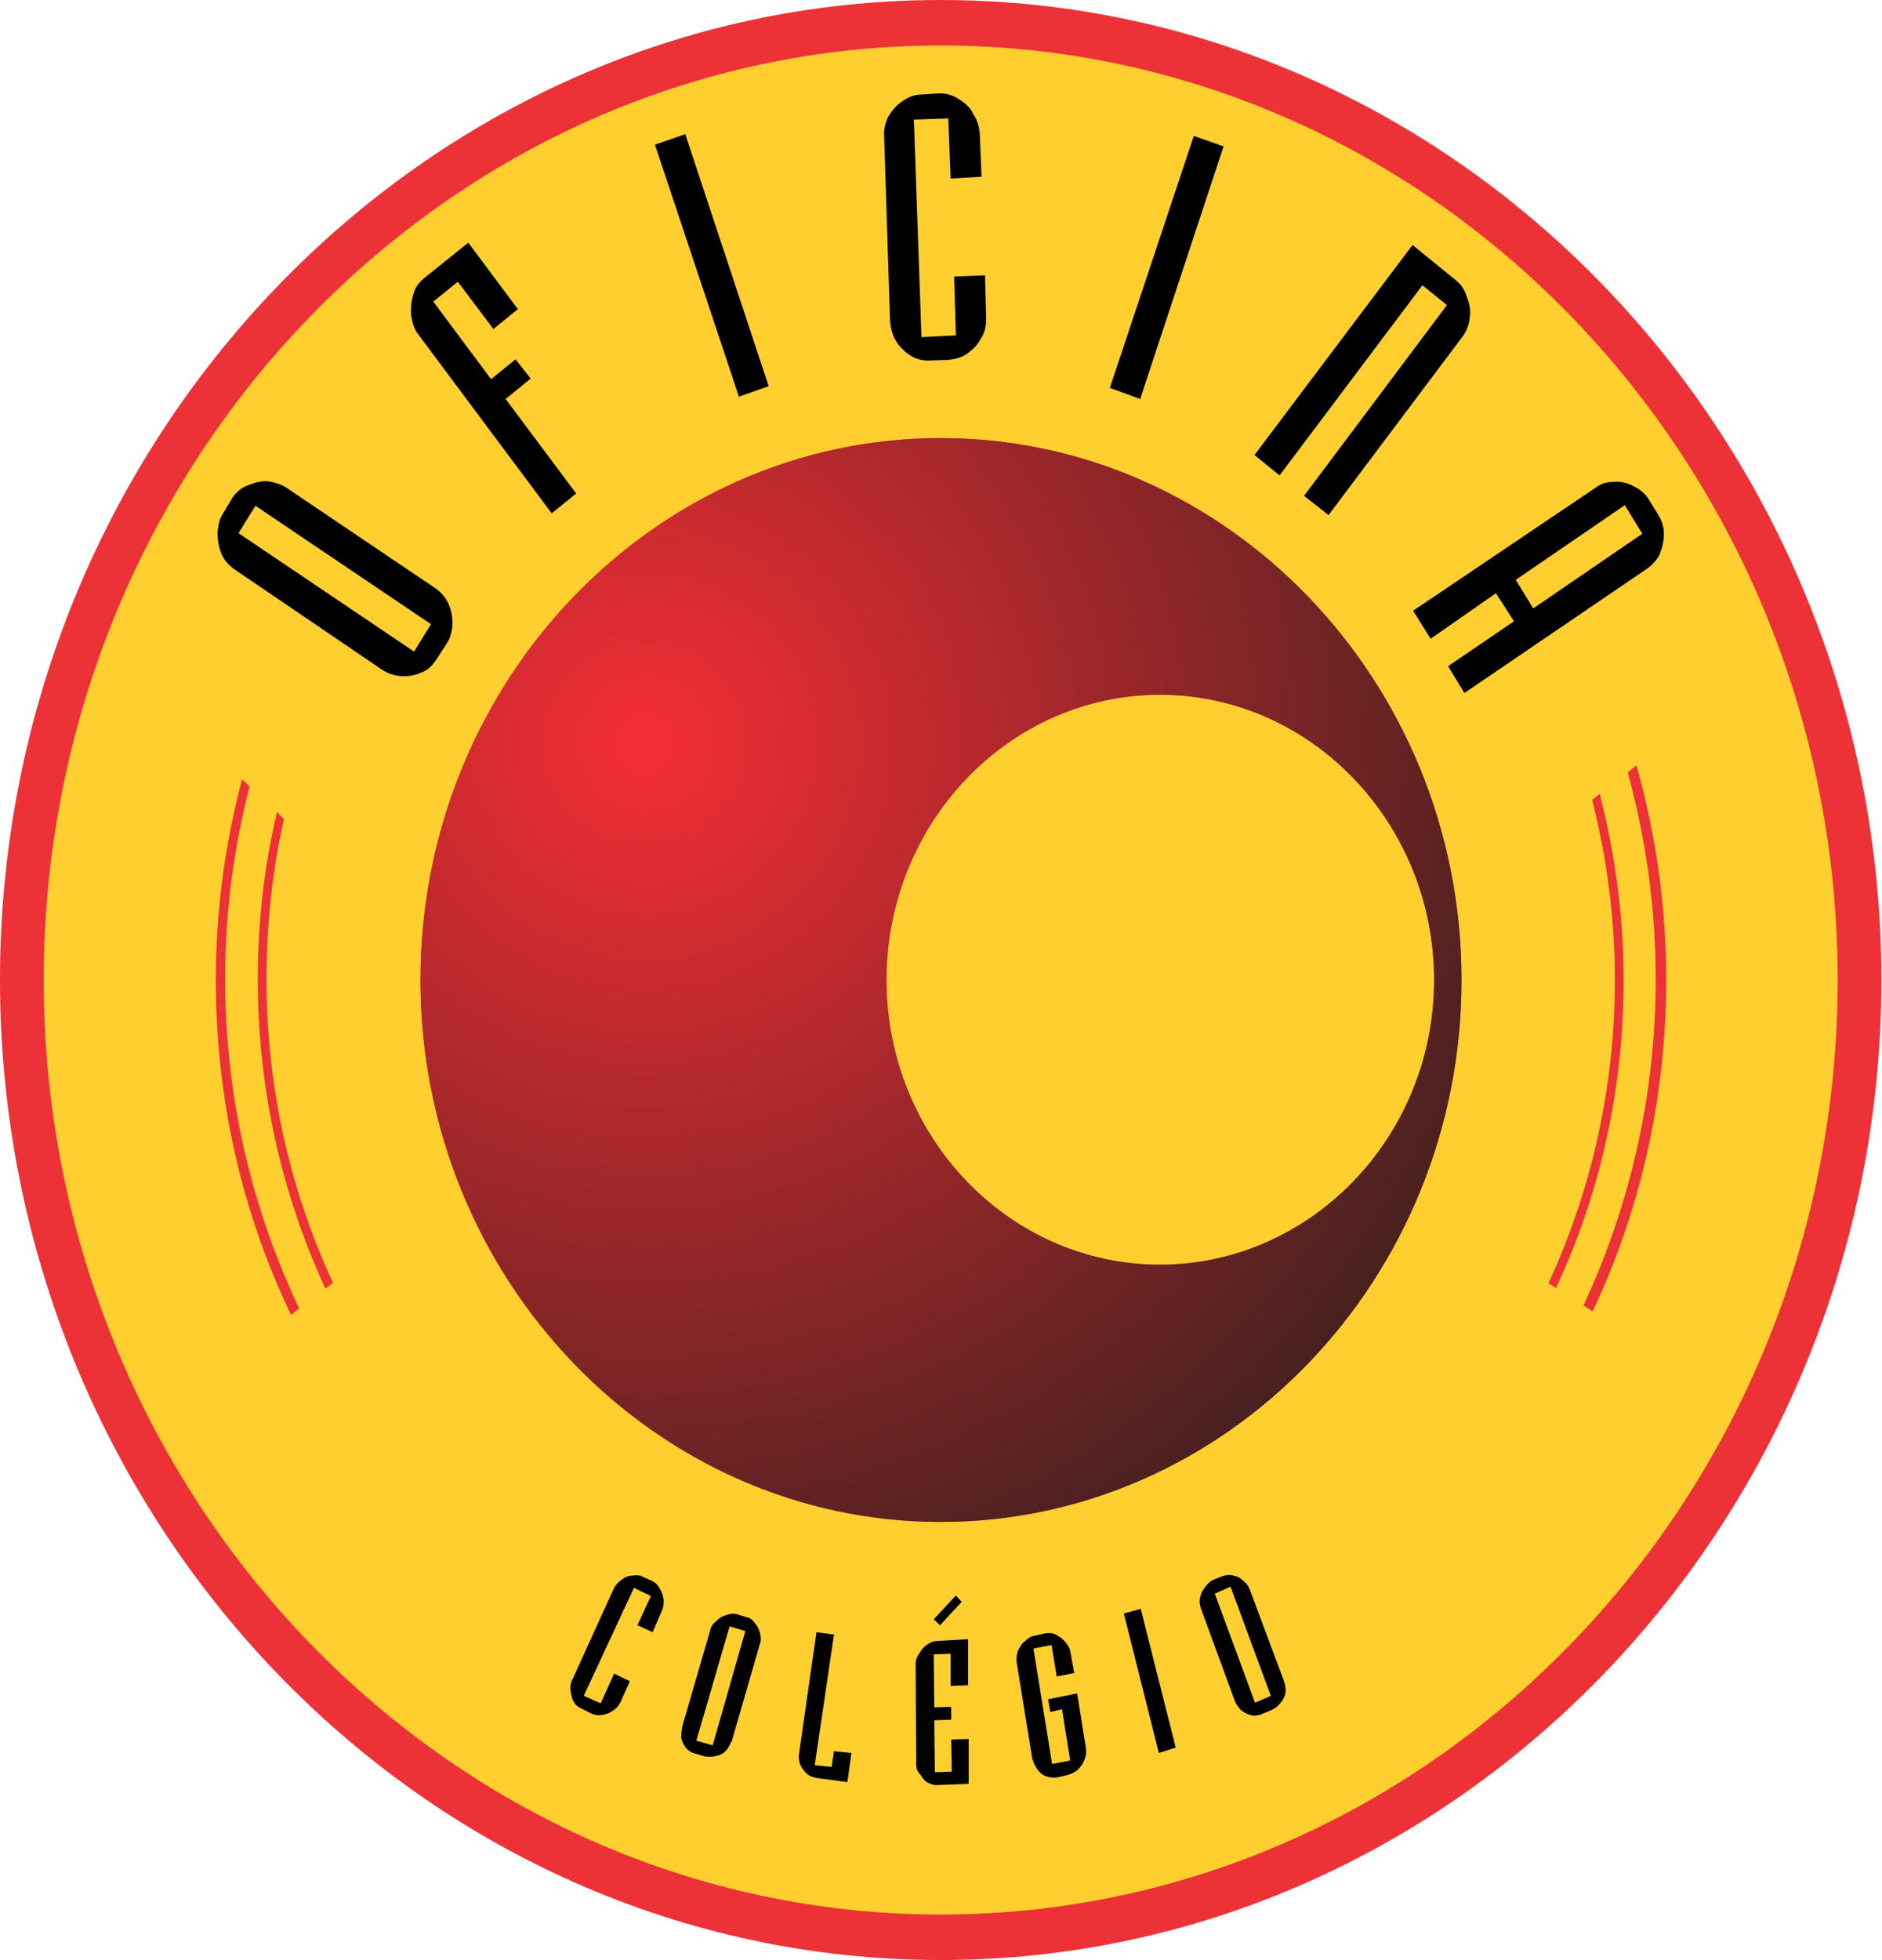
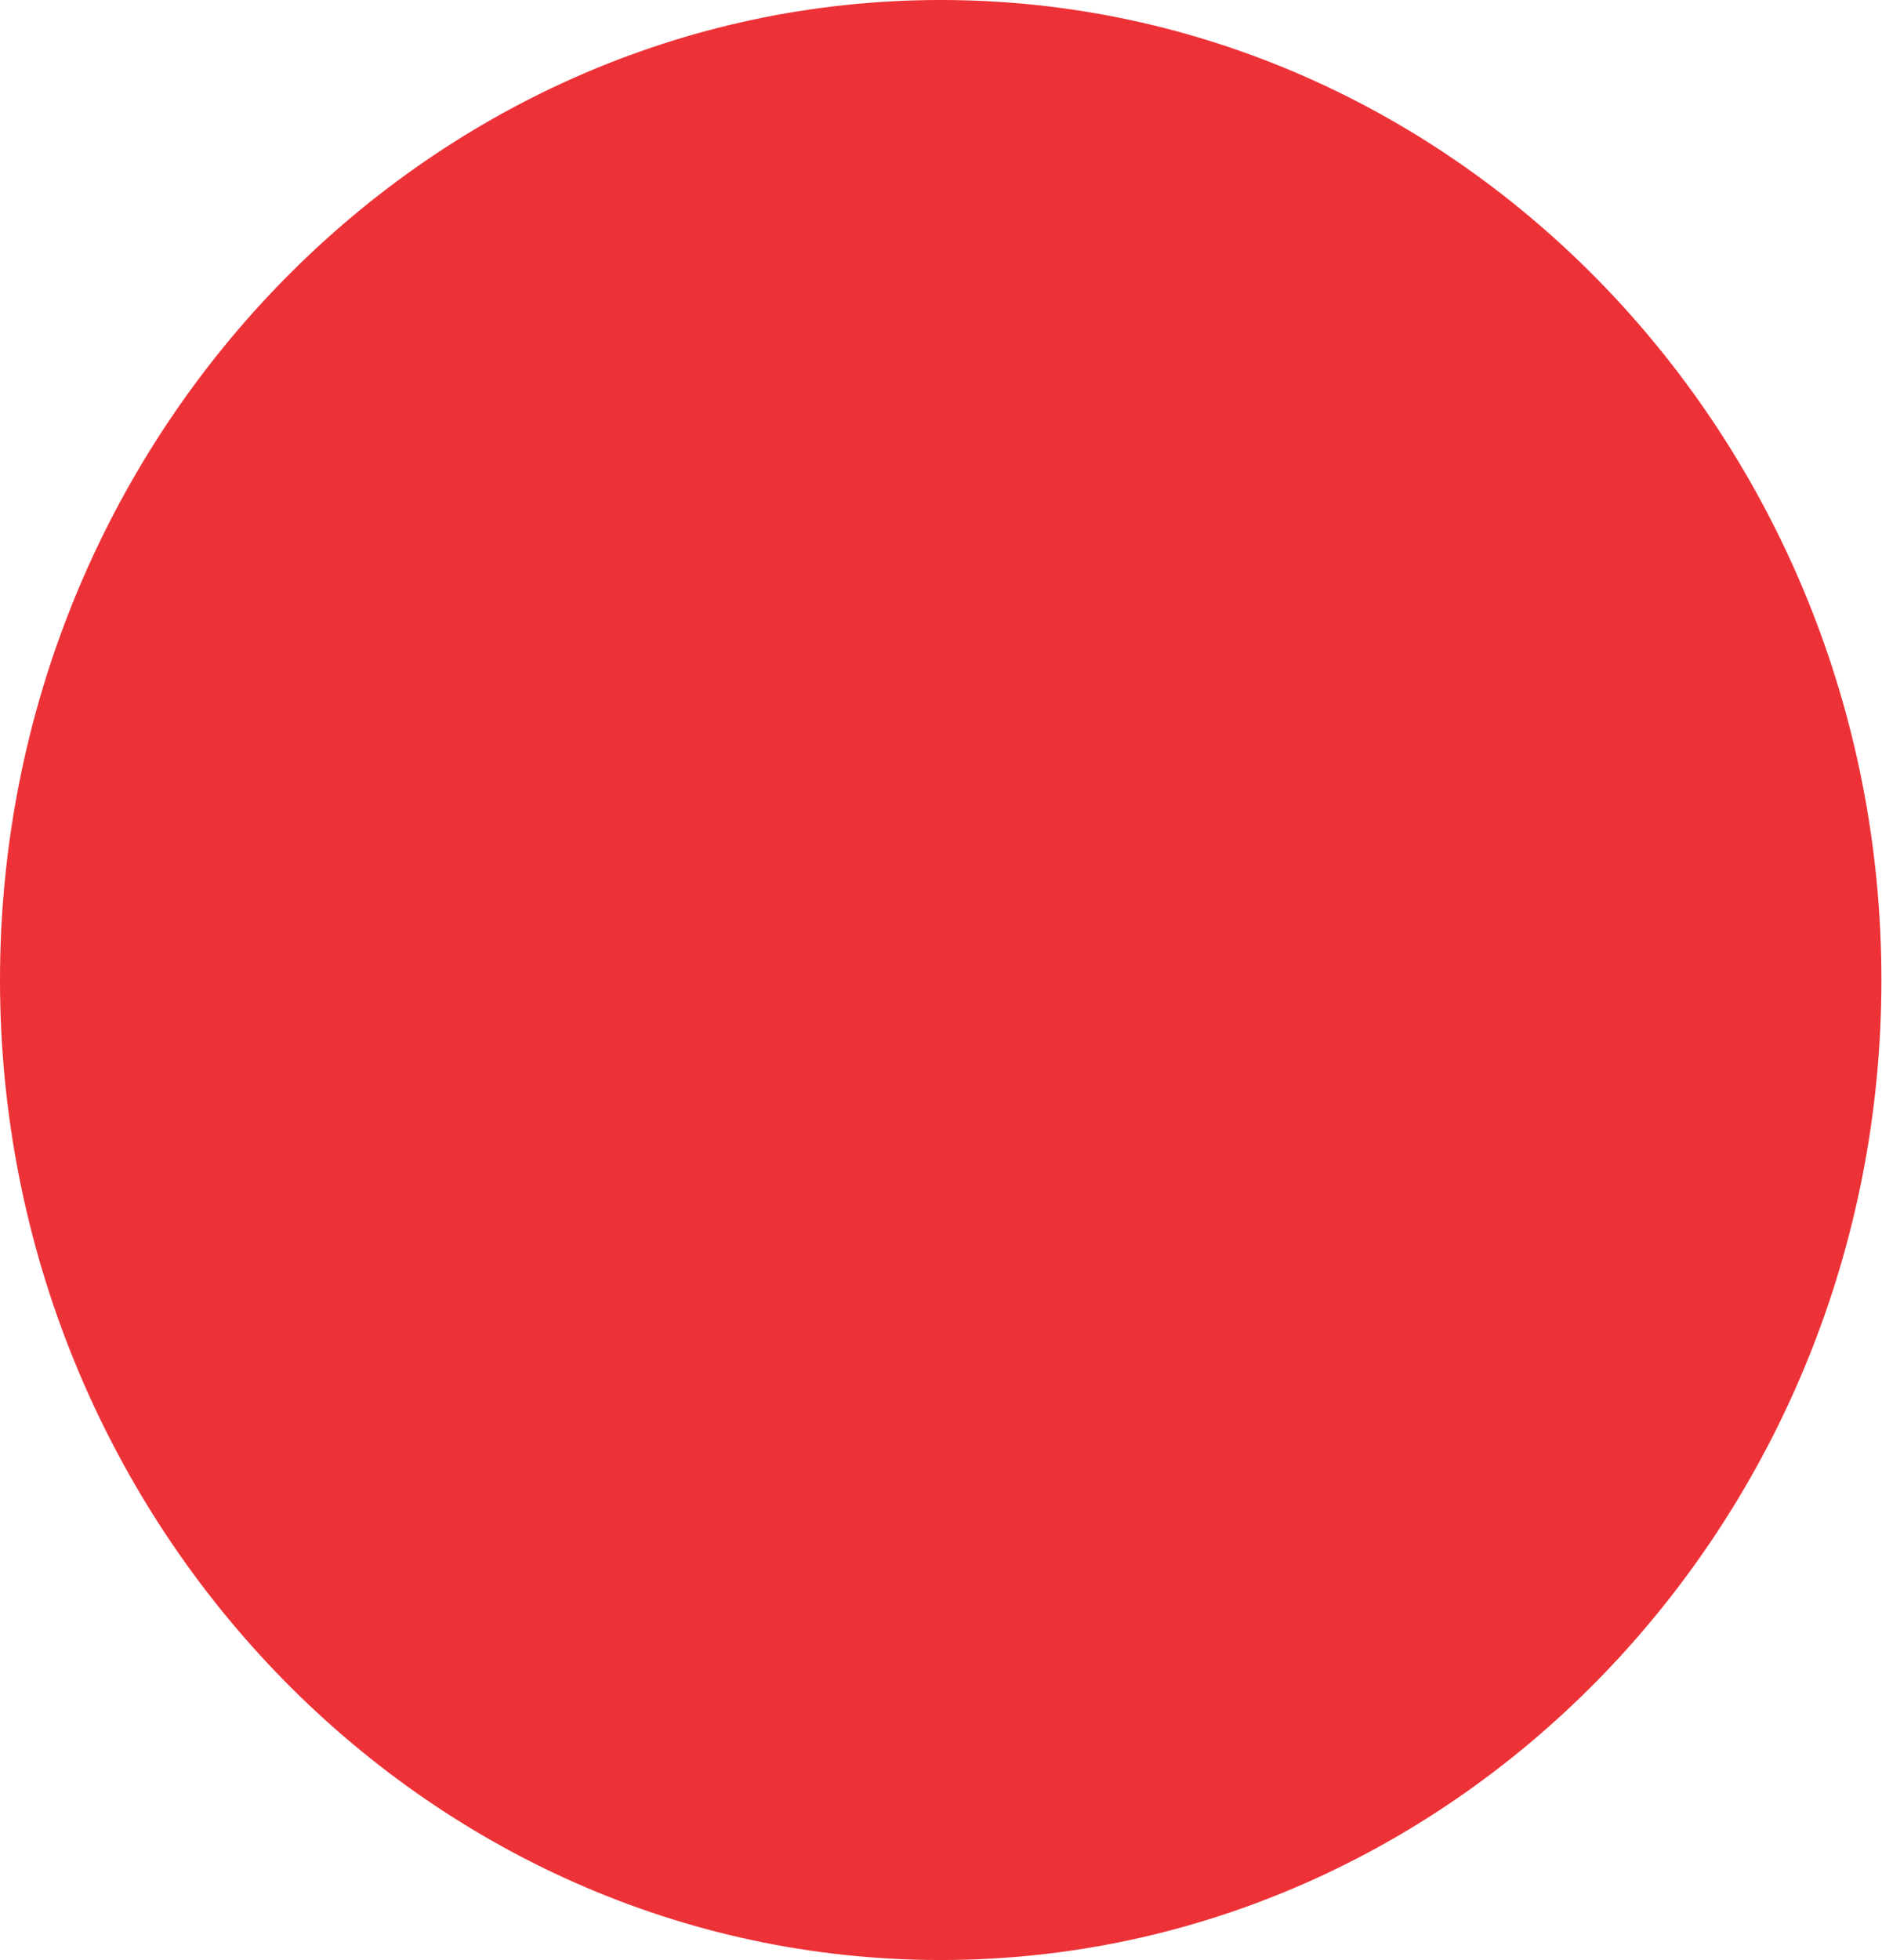
<svg xmlns="http://www.w3.org/2000/svg" version="1.1" id="Camada_1" x="0px" y="0px" viewBox="0 0 322.7 336" style="enable-background:new 0 0 322.7 336;" xml:space="preserve">
  <style type="text/css">
	.st0{fill:#ED3237;}
	.st1{fill:#FFCF30;}
	.st2{fill:url(#SVGID_1_);}
</style>
  <g id="Camada_x0020_1">
    <path class="st0" d="M161.3,0c88.9,0,161.3,75.5,161.3,168c0,92.5-72.5,168-161.3,168S0,260.5,0,168C0,75.5,72.5,0,161.3,0z" />
    <g>
-       <path class="st1" d="M152,168c0,26.9,21,48.8,46.9,48.8c25.9,0,47-21.9,47-48.8s-21.1-48.9-47-48.9C173,119.1,152,141.1,152,168z" />
-       <path class="st1" d="M161.3,7.8C76.6,7.8,7.5,79.8,7.5,168s69.1,160.2,153.8,160.2S315.1,256.2,315.1,168S246,7.8,161.3,7.8z     M49.9,225.4c-8.3-17.3-12.9-36.8-12.9-57.4c0-11.9,1.6-23.4,4.5-34.4l1.3,1.2c-2.7,10.5-4.2,21.6-4.2,33    c0,20.3,4.6,39.4,12.7,56.5L49.9,225.4z M55.8,220.9c-7.4-16-11.6-34-11.6-53c0-9.9,1.1-19.4,3.3-28.7l1.2,1.2c-2,8.8-3,18-3,27.5    c0,18.6,4.1,36.3,11.4,52L55.8,220.9z M161.3,260.9c-49.1,0-89.2-41.7-89.2-92.9s40.1-92.9,89.2-92.9c49.2,0,89.3,41.8,89.3,92.9    S210.4,260.9,161.3,260.9z M266.8,220.8l-1.3-0.8c7.3-15.8,11.4-33.4,11.4-52c0-10.7-1.4-21-3.9-30.9l1.3-1    c2.6,10.1,4.1,20.8,4.1,31.9C278.4,186.9,274.3,204.8,266.8,220.8z M271.5,223.8c7.9-16.9,12.4-35.9,12.4-55.9    c0-12.3-1.7-24.2-4.8-35.5l1.5-1.2c3.3,11.7,5.1,24,5.1,36.8c0,20.4-4.5,39.6-12.6,56.8L271.5,223.8z" />
-     </g>
+       </g>
    <radialGradient id="SVGID_1_" cx="110.686" cy="127.442" r="171.745" gradientUnits="userSpaceOnUse">
      <stop offset="0" style="stop-color:#F52E35" />
      <stop offset="1" style="stop-color:#361F1D" />
    </radialGradient>
-     <path class="st2" d="M161.3,75.1c-49.1,0-89.2,41.8-89.2,92.9s40.1,92.9,89.2,92.9c49.2,0,89.3-41.7,89.3-92.9   S210.4,75.1,161.3,75.1z M198.9,216.8c-25.9,0-46.9-21.9-46.9-48.8s21-48.9,46.9-48.9c25.9,0,47,22,47,48.9   S224.7,216.8,198.9,216.8z" />
-     <path d="M111.9,279.8l-2.6-1.2l2.3-5l-2.9-1.4l-8.6,18.5l2.9,1.3l2.3-5.1l2.7,1.3l-1.6,3.6c-0.3,0.6-0.8,1.2-1.4,1.5   c-0.5,0.4-1.2,0.6-1.8,0.7c-0.6,0.1-1.3,0-1.9-0.3l-1.6-0.8c-0.9-0.4-1.5-1.1-1.7-2.2c-0.3-1-0.3-2.1,0.2-2.9l7.1-15.6   c0.3-0.5,0.7-1,1.3-1.4c0.5-0.4,1.1-0.7,1.9-0.7c0.6-0.1,1.2-0.1,1.7,0.2l1.6,0.7c0.6,0.3,1,0.7,1.3,1.3c0.4,0.6,0.6,1.3,0.7,1.9   c0,0.7,0,1.3-0.3,1.9L111.9,279.8z M65.5,114.8L40.2,97.6c-1-0.7-1.7-1.5-2.2-2.6c-0.5-1.2-0.7-2.4-0.7-3.7   c0.1-1.2,0.3-2.3,0.9-3.2l1.6-2.7c0.6-0.9,1.4-1.7,2.7-2.2c1-0.4,2.2-0.8,3.5-0.7c1.1,0.2,2.2,0.5,3.1,1.1l25.5,17.2   c1,0.7,1.8,1.6,2.3,2.7c0.5,1.1,0.7,2.3,0.7,3.5c-0.1,1.1-0.3,2.3-1,3.3l-1.8,2.8c-0.7,1-1.4,1.8-2.6,2.2c-1.1,0.5-2.3,0.7-3.5,0.6   C67.5,115.8,66.4,115.4,65.5,114.8z M40.9,91.4L71,111.7l2.9-4.7L43.8,86.7L40.9,91.4z M80.3,41.6L88.8,53l-4.2,3.4l-6.1-8.1   l-4.2,3.4L84.2,65l4.2-3.4l2.6,3.3l-4.3,3.5l12.1,16.2l-4.2,3.4L71.7,57.3c-0.7-0.9-1-2-1.2-3.2c-0.1-1.2,0-2.5,0.4-3.7   c0.3-1.2,1-2,1.8-2.7L80.3,41.6z M112.3,24.8l5.2-1.8l14.3,43.2l-5.1,1.8L112.3,24.8z M168.3,30.3l-5.3,0.3l-0.4-10.3l-5.9,0.2   l1.3,37.3l5.9-0.3l-0.3-10.1l5.3-0.2l0.2,7.4c0,1.2-0.2,2.4-0.9,3.4c-0.6,1.2-1.4,1.9-2.3,2.6c-1,0.7-2.2,1-3.4,1.1l-3.1,0.1   c-1.8,0.1-3.4-0.6-4.8-2.1c-1.4-1.4-1.9-3.1-2-5l-1-31.4c-0.1-1.1,0.2-2.2,0.7-3.3c0.7-1.1,1.4-2,2.5-2.7c1-0.7,2.1-1.1,3.2-1.1   l3.2-0.2c1,0,2.2,0.3,3.2,1c1,0.6,2,1.4,2.5,2.6c0.7,1,1,2.2,1.1,3.3L168.3,30.3z M204.7,23.3l5.1,1.8l-14.3,43.3l-5.2-1.9   L204.7,23.3z M242.2,42l7.5,6.1c0.9,0.7,1.5,1.7,1.8,2.8c0.5,1.2,0.7,2.4,0.5,3.6c-0.1,1.2-0.6,2.4-1.3,3.3l-22.9,30.5l-4.2-3.3   l24.5-32.7l-4.2-3.4l-24.5,32.6l-4.3-3.5L242.2,42z M245.3,109.5l-3-4.8l31.3-21.1c0.9-0.7,1.9-1,3.2-1c1.2-0.1,2.3,0.2,3.4,0.8   c1,0.5,1.9,1.2,2.5,2.2l1.6,2.6c0.7,1.1,1,2.2,1,3.3c0,1.3-0.3,2.5-0.8,3.7c-0.6,1-1.4,1.9-2.4,2.5l-31,21.1l-2.8-4.6l11.3-7.7   l-3.1-4.8L245.3,109.5z M278.6,86.6l-18.7,12.8l3,4.9l18.7-12.8L278.6,86.6z M117,295.9l4.8-16.5c0.1-0.6,0.5-1.1,1-1.5   c0.5-0.5,1.1-0.9,1.7-1c0.7-0.3,1.2-0.3,1.8-0.2l1.6,0.5c0.6,0.1,1.1,0.4,1.5,1c0.5,0.5,0.7,1.1,0.9,1.7c0.2,0.7,0.2,1.4,0,1.9   l-4.8,16.6c-0.3,0.6-0.6,1.2-1,1.7c-0.5,0.5-1,0.8-1.7,0.9c-0.7,0.2-1.2,0.2-1.9,0.1l-1.7-0.5c-0.6-0.1-1.2-0.5-1.6-1   c-0.4-0.5-0.7-1.1-0.8-1.8C116.8,297.2,116.9,296.6,117,295.9z M125.1,278.8l-5.7,19.6l2.8,0.8l5.6-19.6L125.1,278.8z M140,279.8   l3,0.4l-3.3,22.4l2.9,0.3l0.4-2.7l3,0.3l-0.7,5l-5.2-0.7c-0.6-0.1-1.3-0.3-1.7-0.7c-0.5-0.4-0.9-1-1.2-1.6   c-0.2-0.6-0.3-1.3-0.2-1.8L140,279.8z M157.1,302.5l-0.1-17.3c0-0.6,0.2-1.2,0.6-1.7c0.3-0.6,0.8-1.2,1.3-1.5   c0.6-0.5,1.3-0.7,1.8-0.7l5.3-0.3l0,7.9l-3,0.1l0-5.5l-2.9,0.1l0.1,9.1l2.9-0.1v2.2l-2.9,0.1l0.1,8.9l2.9-0.1l-0.1-5.5l3-0.1l0,7.7   l-5.2,0.2c-0.6,0.1-1.2-0.1-1.8-0.4c-0.6-0.3-0.9-0.8-1.3-1.4C157.3,303.8,157.1,303.1,157.1,302.5z M160.1,277.6l3.8-4.1l1,1.1   l-3.7,4L160.1,277.6z M184.2,286.8l-3,0.6l-0.9-5.4l-3.1,0.6l3.2,19.8l3.1-0.6l-1.4-8.8l-2,0.5l-0.4-2.2l5-1l1.5,9.4   c0.1,0.7,0,1.4-0.3,2.1c-0.2,0.5-0.6,1.1-1.1,1.6c-0.5,0.4-1.1,0.7-1.8,0.9l-1.8,0.4c-1,0.1-2-0.1-2.7-0.7   c-0.8-0.7-1.2-1.6-1.5-2.5l-2.7-16.7c0-0.6,0-1.2,0.3-1.9c0.3-0.6,0.6-1.2,1.2-1.6c0.5-0.5,1-0.8,1.6-0.9l1.8-0.4   c0.6-0.1,1.2-0.1,1.8,0.2c0.6,0.3,1.2,0.7,1.6,1.2c0.4,0.5,0.8,1,0.9,1.6L184.2,286.8z M192.7,276.6l2.9-0.8l6,23.8l-2.9,0.9   L192.7,276.6z M211.7,291.5l-5.8-15.8c-0.2-0.6-0.3-1.2-0.1-1.9c0.1-0.7,0.5-1.3,0.9-1.8c0.4-0.6,0.9-1,1.4-1.2l1.5-0.6   c0.6-0.2,1.2-0.3,1.9-0.1c0.6,0.1,1.2,0.4,1.7,0.9c0.5,0.4,0.9,0.9,1.1,1.5l5.9,15.8c0.2,0.6,0.3,1.3,0.2,2   c-0.1,0.6-0.5,1.2-0.9,1.7c-0.4,0.5-0.9,0.9-1.6,1.2l-1.7,0.7c-0.5,0.2-1.2,0.3-1.8,0.1c-0.7-0.2-1.2-0.5-1.7-0.9   C212.3,292.6,211.9,292.1,211.7,291.5z M208.3,273.2l6.9,18.7l2.7-1.2l-6.9-18.7L208.3,273.2z" />
  </g>
</svg>